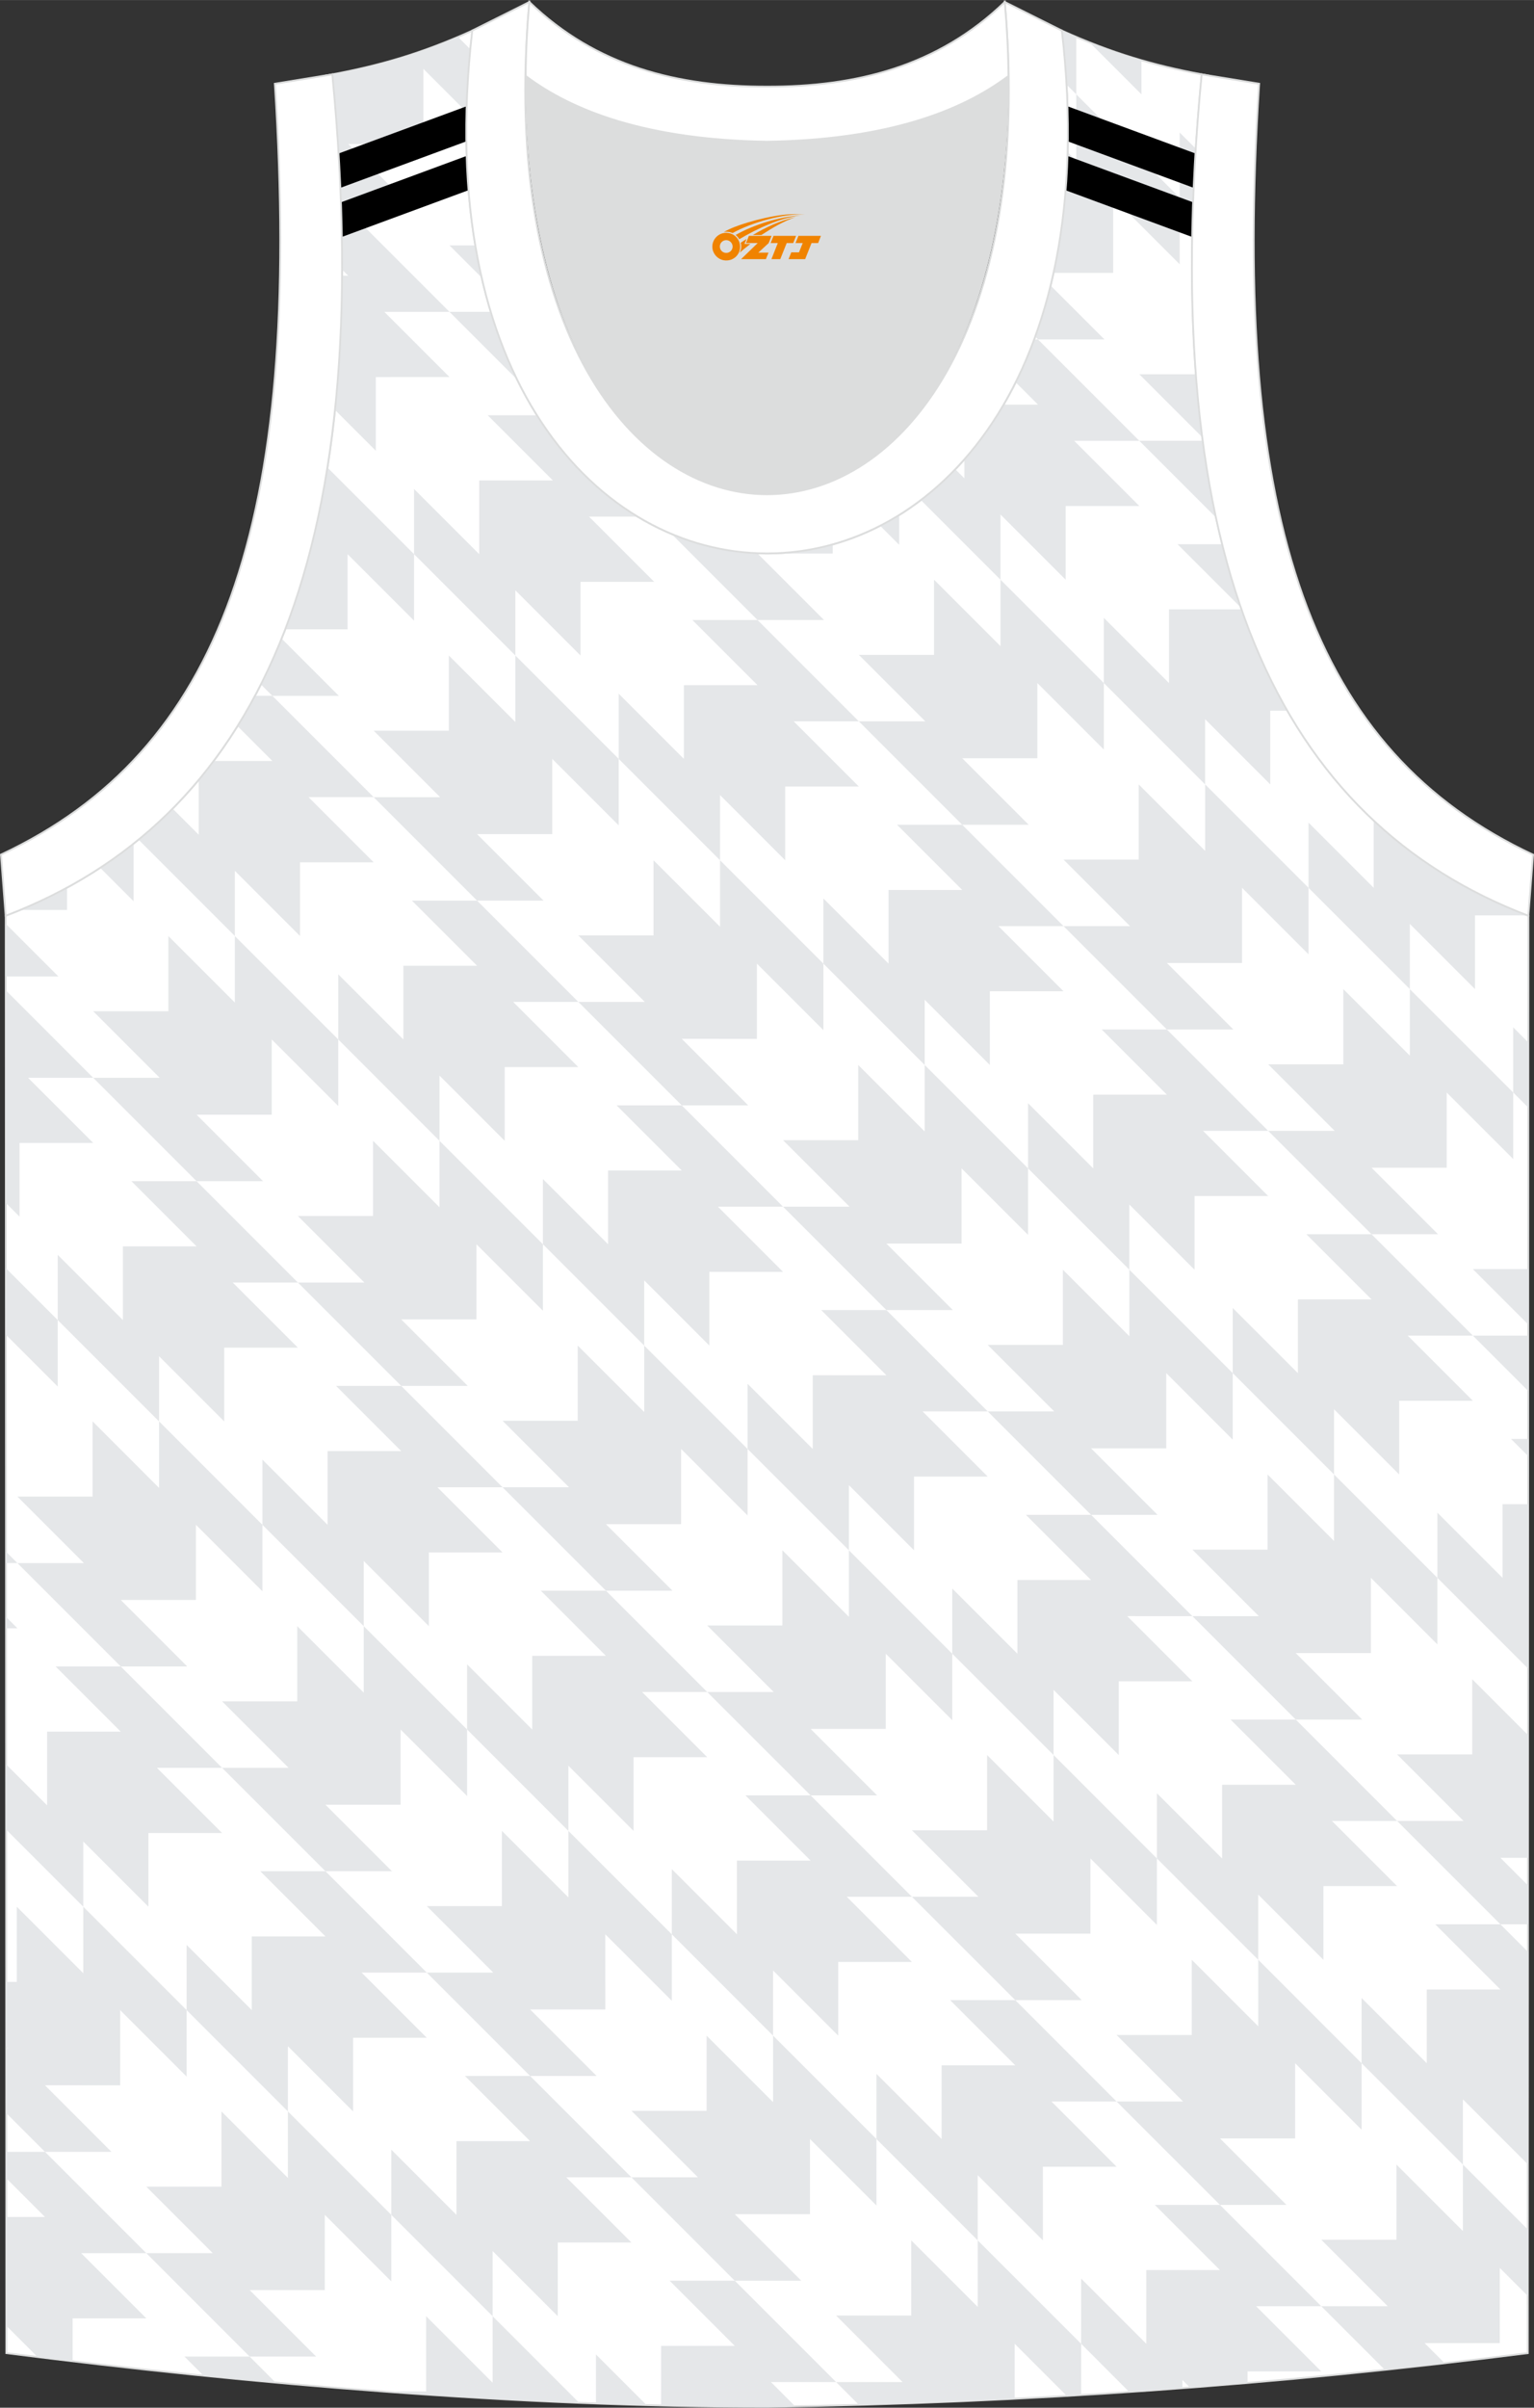
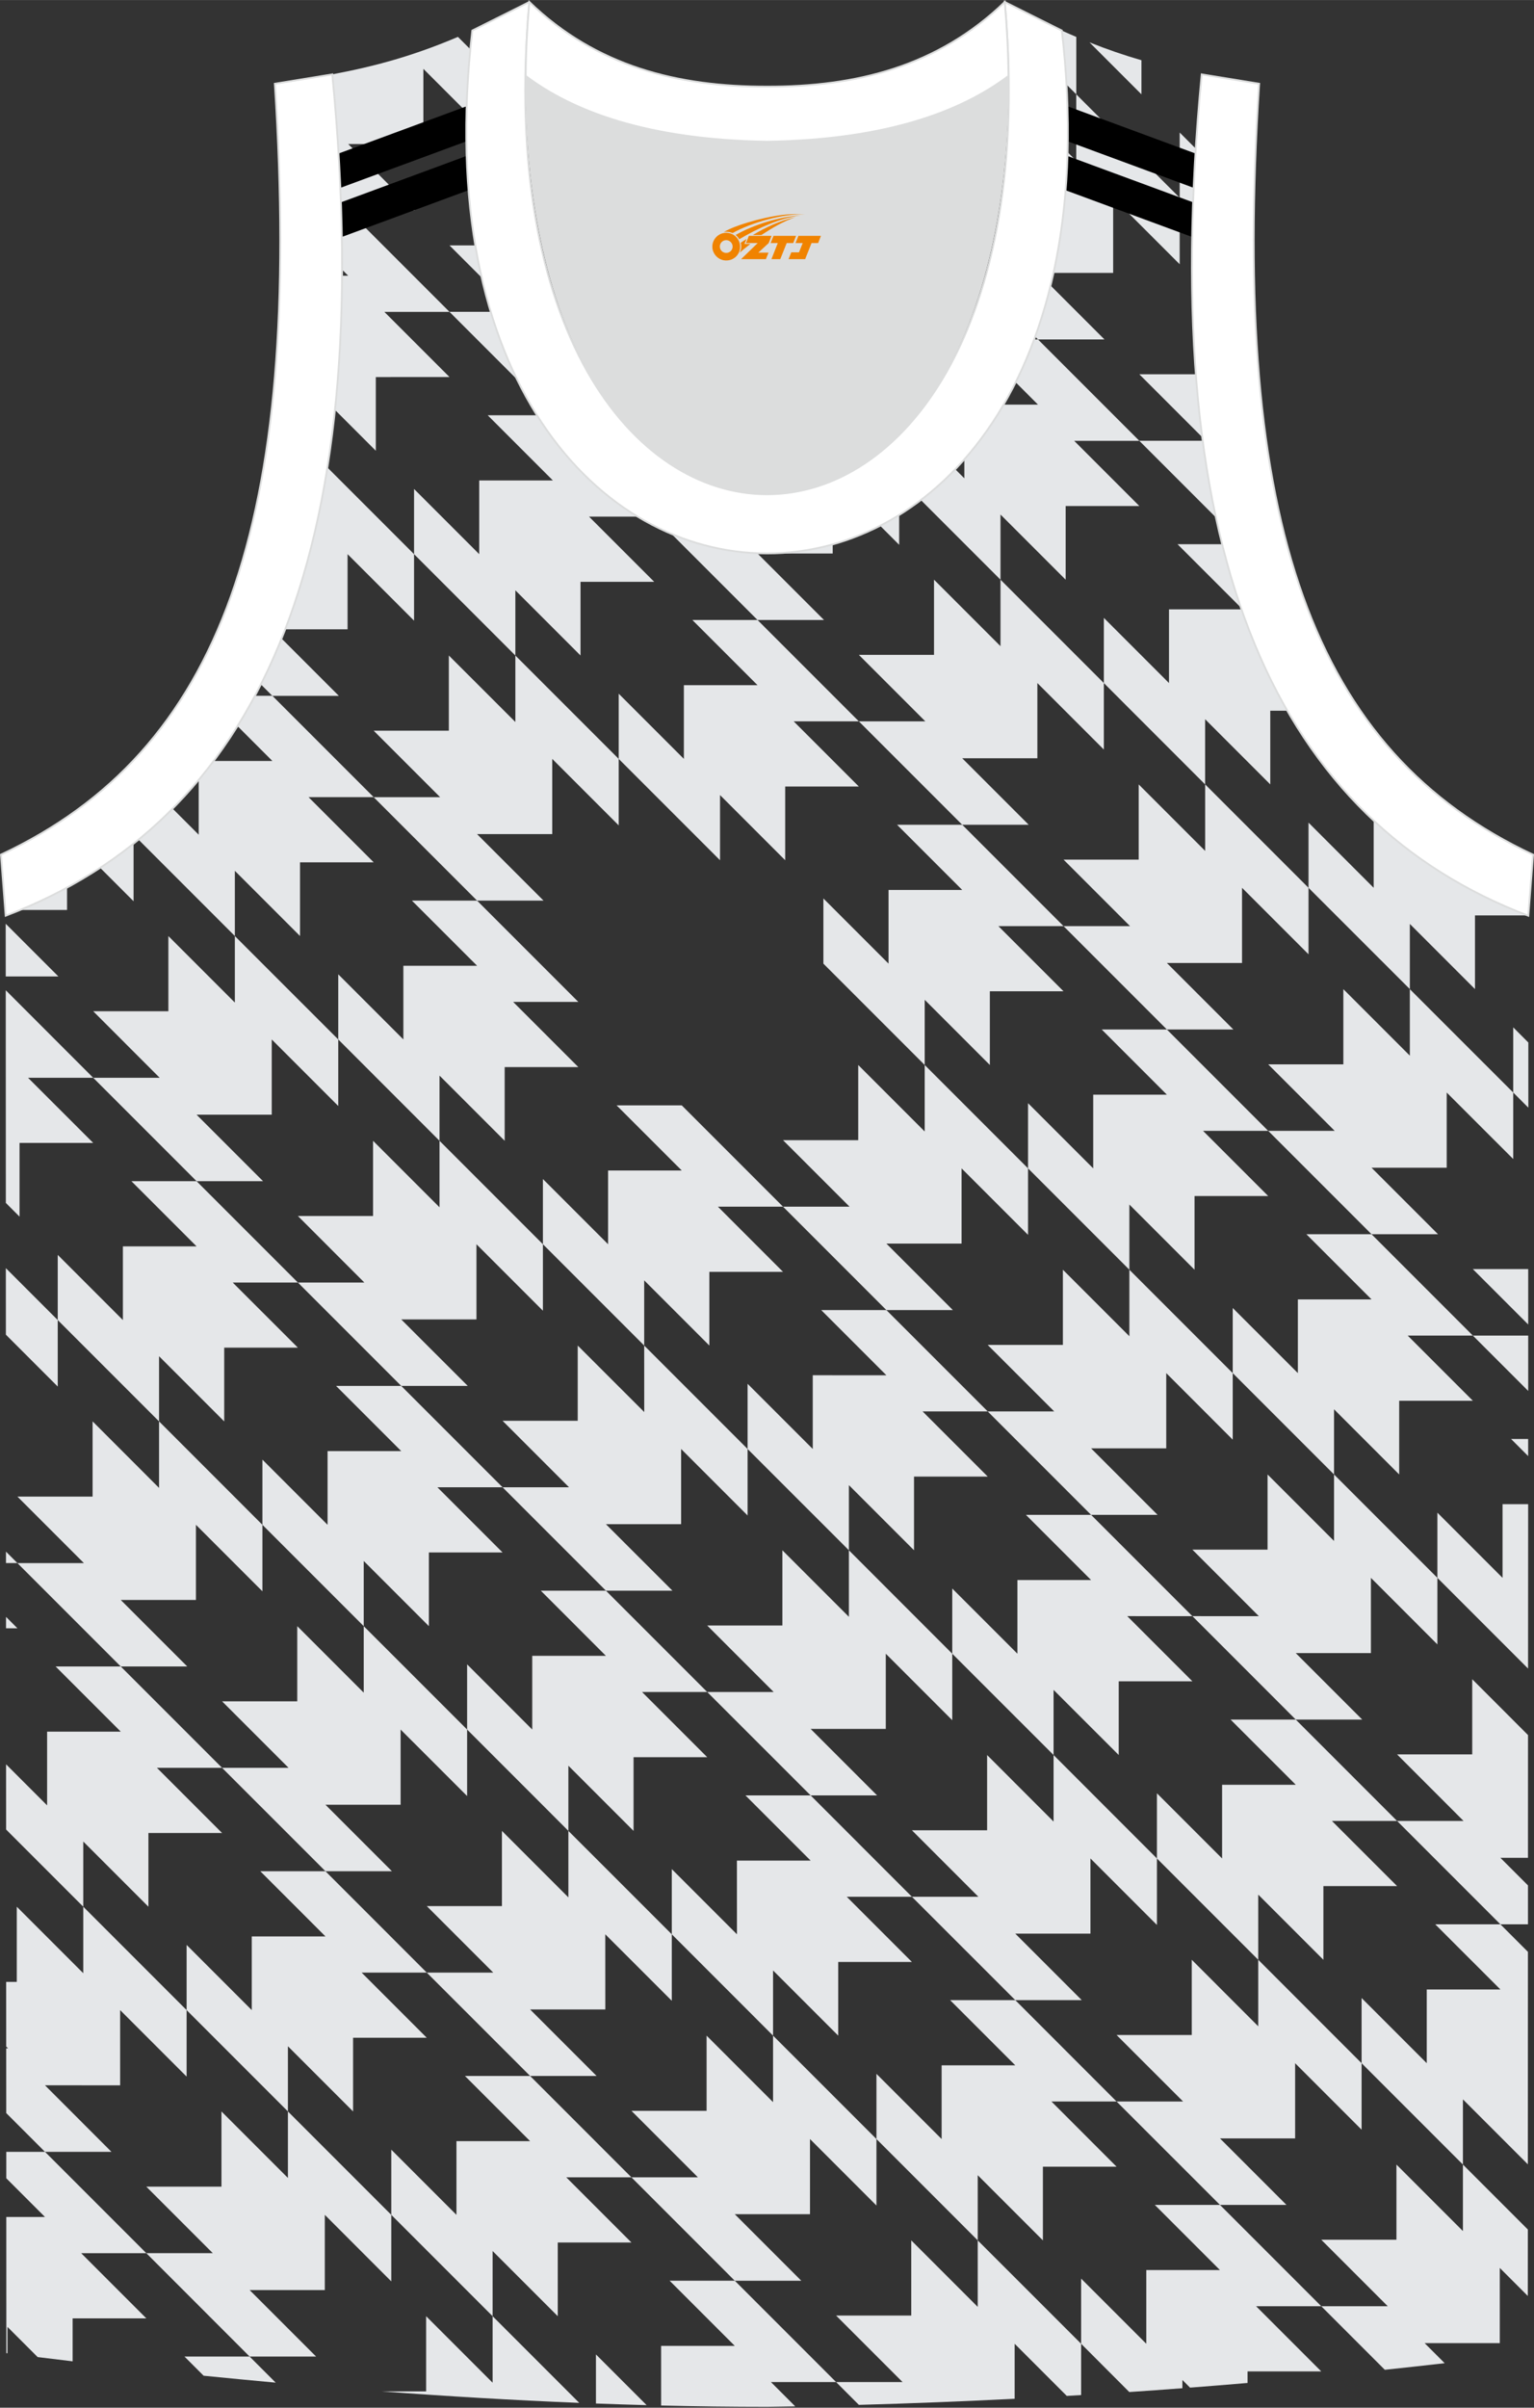
<svg xmlns="http://www.w3.org/2000/svg" version="1.1" id="图层_1" x="0px" y="0px" width="338.74px" height="531.5px" viewBox="0 0 339 531.89" enable-background="new 0 0 339 531.89" xml:space="preserve">
  <rect x="0" y="0" width="339" height="531.89" fill="#333333" stroke="none" />
  <g>
-     <path fill-rule="evenodd" clip-rule="evenodd" fill="#FFFFFF" stroke="#DCDDDD" stroke-width="0.4" stroke-miterlimit="22.926" d="   M169.54,531.69c57.38-0.83,113.34-4.88,168.09-11.86l0.14-317.54c-54.54-20.78-82.66-77.25-72.19-185.87h0.02   c-10.65-2-19.74-4.62-30.93-9.66c17.79,154.01-148.08,154.01-130.29,0C93.2,11.8,84.1,14.42,73.45,16.42h0.02   C83.92,125.03,55.8,181.5,1.26,202.29L1.4,519.83C55.7,526.75,114.82,531.69,169.54,531.69L169.54,531.69L169.54,531.69z    M169.49,531.69h0.05H169.49z" />
    <g>
      <g>
        <path fill-rule="evenodd" clip-rule="evenodd" fill="#E5E7E9" d="M114.33,83.88l-15-15h9.14     C110.11,74.3,112.08,79.29,114.33,83.88L114.33,83.88z M106.47,61.34l-7.14-7.14h5.73C105.48,56.64,105.94,59.03,106.47,61.34z" />
        <path fill-rule="evenodd" clip-rule="evenodd" fill="#E5E7E9" d="M75.61,60.9h1.33l-1.32-1.32c0.01-4.26-0.05-8.62-0.19-13.08     h1.52l22.39,22.39h-14.4l14.4,14.4H83.05v16.28l-9.01-9.01C75.01,81.28,75.55,71.4,75.61,60.9z" />
        <path fill-rule="evenodd" clip-rule="evenodd" fill="#E5E7E9" d="M103.12,24.76l-9.56-9.56v16.61H76.95L91.64,46.5H76.95     l-1.57-1.57c-0.32-9.08-0.95-18.58-1.91-28.52h-0.02c9.63-1.81,17.98-4.12,27.75-8.27l2.77,2.77     C103.52,15.67,103.23,20.3,103.12,24.76z" />
        <path fill-rule="evenodd" clip-rule="evenodd" fill="#E5E7E9" d="M268.72,114.31l-16.95-16.95h14.02     C266.59,103.27,267.56,108.92,268.72,114.31L268.72,114.31z M265.7,96.59l-13.92-13.92h12.51     C264.65,87.46,265.12,92.11,265.7,96.59z" />
        <path fill-rule="evenodd" clip-rule="evenodd" fill="#E5E7E9" d="M260.7,43.68v14.69L246,43.67v16.61h-13.21     c1.78-8.1,2.88-16.99,3.14-26.67l1.91,1.91V20.83L260.7,43.68L260.7,43.68z M232.17,63.07l11.91,11.91h-14.69l-0.63-0.63     C230.05,70.78,231.2,67.03,232.17,63.07z" />
        <g>
          <path fill-rule="evenodd" clip-rule="evenodd" fill="#E5E7E9" d="M84.36,528.28h9.81v-16.61l14.69,14.69v-14.69l19.15,19.15      C113.54,530.23,98.94,529.37,84.36,528.28z" />
          <path fill-rule="evenodd" clip-rule="evenodd" fill="#E5E7E9" d="M45,524.82l-4.23-4.23h14.4l5.76,5.76      C55.6,525.86,50.29,525.35,45,524.82z" />
          <polygon fill-rule="evenodd" clip-rule="evenodd" fill="#E5E7E9" points="86.47,489.28 86.47,503.98 71.78,489.28 71.78,505.9       55.17,505.9 69.86,520.59 55.17,520.59 32.33,497.74 47.02,497.74 32.33,483.05 48.94,483.05 48.94,466.44 63.63,481.13       63.63,466.44     " />
          <path fill-rule="evenodd" clip-rule="evenodd" fill="#E5E7E9" d="M1.39,489.75h8.55l-8.55-8.55v-5.84h8.56l22.39,22.39h-14.4      l14.4,14.4H16.05v9.49c-2.59-0.31-5.16-0.62-7.73-0.94l-6.67-6.67v5.83l-0.25-0.03L1.39,489.75z" />
          <polygon fill-rule="evenodd" clip-rule="evenodd" fill="#E5E7E9" points="41.24,444.05 41.24,458.74 26.55,444.05 26.55,460.67       9.94,460.66 24.63,475.36 9.94,475.36 1.38,466.8 1.37,452.51 1.79,452.51 1.37,452.1 1.36,437.82 3.71,437.82 3.71,421.21       18.4,435.9 18.4,421.21     " />
          <path fill-rule="evenodd" clip-rule="evenodd" fill="#E5E7E9" d="M238.92,517.76v11.33c-1.06,0.06-2.11,0.13-3.17,0.19      l-11.52-11.52v12.15c-11.42,0.58-22.89,1.03-34.42,1.35l-5.04-5.04h14.69l-14.69-14.69h16.61v-16.61l14.69,14.69v-14.69      L238.92,517.76z" />
          <path fill-rule="evenodd" clip-rule="evenodd" fill="#E5E7E9" d="M131.7,530.96v-10.84l11.2,11.2      C139.19,531.22,135.45,531.1,131.7,530.96L131.7,530.96z M146.1,531.4v-13.17h16.28l-14.4-14.4h14.4l22.39,22.39h-14.4      l5.37,5.37c-2.06,0.04-4.13,0.07-6.2,0.1l0,0C161.81,531.69,153.98,531.59,146.1,531.4L146.1,531.4z M169.49,531.69h0.05H169.49      z" />
          <polygon fill-rule="evenodd" clip-rule="evenodd" fill="#E5E7E9" points="193.69,472.53 193.69,487.22 179,472.53 179,489.14       162.38,489.14 177.08,503.84 162.38,503.84 139.54,480.99 154.23,480.99 139.54,466.3 156.15,466.3 156.15,449.69       170.84,464.38 170.84,449.69     " />
          <polygon fill-rule="evenodd" clip-rule="evenodd" fill="#E5E7E9" points="86.47,489.28 86.47,474.88 100.87,489.28 100.87,473       117.15,473 102.75,458.6 117.15,458.6 139.54,480.99 125.14,480.99 139.54,495.39 123.26,495.39 123.26,511.67 108.86,497.27       108.86,511.67     " />
          <polygon fill-rule="evenodd" clip-rule="evenodd" fill="#E5E7E9" points="148.46,427.3 148.46,441.99 133.76,427.3       133.77,443.91 117.15,443.91 131.84,458.6 117.15,458.6 94.31,435.76 109,435.76 94.31,421.07 110.92,421.07 110.92,404.46       125.61,419.15 125.61,404.46     " />
          <polygon fill-rule="evenodd" clip-rule="evenodd" fill="#E5E7E9" points="41.24,444.05 41.24,429.65 55.64,444.05 55.64,427.77       71.92,427.77 57.52,413.37 71.92,413.37 94.31,435.76 79.91,435.76 94.31,450.16 78.03,450.16 78.03,466.44 63.63,452.04       63.63,466.44     " />
          <polygon fill-rule="evenodd" clip-rule="evenodd" fill="#E5E7E9" points="103.23,382.07 103.23,396.76 88.53,382.07       88.53,398.68 71.92,398.68 86.61,413.37 71.92,413.37 49.08,390.53 63.77,390.53 49.08,375.84 65.69,375.84 65.69,359.23       80.38,373.92 80.38,359.23     " />
          <polygon fill-rule="evenodd" clip-rule="evenodd" fill="#E5E7E9" points="1.34,389.75 10.41,398.82 10.41,382.54 26.69,382.54       12.29,368.14 26.69,368.14 49.08,390.53 34.68,390.53 49.08,404.93 32.8,404.93 32.8,421.21 18.4,406.81 18.4,421.21       1.35,404.16     " />
          <polygon fill-rule="evenodd" clip-rule="evenodd" fill="#E5E7E9" points="57.99,336.84 57.99,351.53 43.3,336.84 43.3,353.45       26.69,353.45 41.38,368.14 26.69,368.14 3.85,345.3 18.54,345.3 3.85,330.61 20.46,330.61 20.46,313.99 35.15,328.69       35.15,313.99     " />
          <path fill-rule="evenodd" clip-rule="evenodd" fill="#E5E7E9" d="M1.32,342.77l2.52,2.52H1.32V342.77L1.32,342.77z M1.33,357.18      l2.52,2.52H1.33V357.18z" />
          <polygon fill-rule="evenodd" clip-rule="evenodd" fill="#E5E7E9" points="12.76,291.61 12.76,306.3 1.3,294.84 1.29,280.14           " />
          <path fill-rule="evenodd" clip-rule="evenodd" fill="#E5E7E9" d="M337.63,507.2l-6.19-6.19v16.61h-16.61l4.43,4.43      c-4.4,0.51-8.81,0.99-13.23,1.46l-14.04-14.04h14.69l-14.69-14.69h16.61v-16.61l14.69,14.69v-14.69l14.35,14.35L337.63,507.2z" />
          <path fill-rule="evenodd" clip-rule="evenodd" fill="#E5E7E9" d="M238.92,517.76v-14.4l14.4,14.4v-16.28h16.28l-14.4-14.4h14.4      l22.39,22.39h-14.4l14.4,14.4H275.7v2.55c-4.23,0.36-8.46,0.7-12.71,1.03l-1.69-1.69v1.82c-3.91,0.3-7.82,0.58-11.74,0.84      L238.92,517.76z" />
          <polygon fill-rule="evenodd" clip-rule="evenodd" fill="#E5E7E9" points="300.9,455.78 300.9,470.47 286.21,455.78       286.21,472.39 269.6,472.39 284.29,487.08 269.6,487.08 246.75,464.24 261.45,464.24 246.75,449.55 263.37,449.55       263.37,432.93 278.06,447.63 278.06,432.93     " />
          <polygon fill-rule="evenodd" clip-rule="evenodd" fill="#E5E7E9" points="193.69,472.53 193.69,458.13 208.09,472.53       208.09,456.25 224.37,456.25 209.97,441.85 224.37,441.85 246.75,464.24 232.36,464.24 246.75,478.64 230.47,478.64       230.47,494.92 216.07,480.52 216.07,494.92     " />
          <polygon fill-rule="evenodd" clip-rule="evenodd" fill="#E5E7E9" points="255.67,410.55 255.67,425.24 240.98,410.55       240.98,427.16 224.37,427.16 239.06,441.85 224.37,441.85 201.52,419.01 216.21,419.01 201.52,404.32 218.14,404.32       218.14,387.7 232.83,402.4 232.83,387.7     " />
          <polygon fill-rule="evenodd" clip-rule="evenodd" fill="#E5E7E9" points="148.46,427.3 148.46,412.9 162.86,427.3       162.85,411.02 179.14,411.02 164.74,396.62 179.14,396.62 201.52,419.01 187.12,419.01 201.52,433.41 185.24,433.41       185.24,449.69 170.84,435.29 170.84,449.69     " />
          <polygon fill-rule="evenodd" clip-rule="evenodd" fill="#E5E7E9" points="210.44,365.32 210.44,380.01 195.75,365.32       195.75,381.93 179.14,381.93 193.83,396.62 179.14,396.62 156.29,373.78 170.98,373.78 156.29,359.09 172.9,359.09       172.9,342.47 187.6,357.17 187.6,342.47     " />
          <polygon fill-rule="evenodd" clip-rule="evenodd" fill="#E5E7E9" points="103.23,382.07 103.23,367.67 117.62,382.07       117.62,365.79 133.9,365.79 119.51,351.39 133.9,351.39 156.29,373.78 141.89,373.78 156.29,388.18 140.01,388.18       140.01,404.46 125.61,390.06 125.61,404.46     " />
          <polygon fill-rule="evenodd" clip-rule="evenodd" fill="#E5E7E9" points="165.21,320.09 165.21,334.78 150.52,320.09       150.52,336.7 133.9,336.7 148.6,351.39 133.9,351.39 111.06,328.55 125.75,328.55 111.06,313.86 127.67,313.86 127.67,297.24       142.37,311.93 142.36,297.24     " />
          <polygon fill-rule="evenodd" clip-rule="evenodd" fill="#E5E7E9" points="57.99,336.84 57.99,322.44 72.39,336.84 72.39,320.56       88.67,320.56 74.27,306.16 88.67,306.16 111.06,328.55 96.66,328.55 111.06,342.95 94.78,342.95 94.78,359.23 80.38,344.83       80.38,359.23     " />
          <polygon fill-rule="evenodd" clip-rule="evenodd" fill="#E5E7E9" points="119.98,274.86 119.98,289.55 105.29,274.86       105.29,291.47 88.67,291.47 103.37,306.16 88.67,306.16 65.83,283.32 80.52,283.32 65.83,268.62 82.44,268.62 82.44,252.01       97.13,266.7 97.13,252.01     " />
          <polygon fill-rule="evenodd" clip-rule="evenodd" fill="#E5E7E9" points="12.76,291.61 12.76,277.21 27.16,291.61 27.16,275.33       43.44,275.33 29.04,260.93 43.44,260.93 65.83,283.32 51.43,283.32 65.83,297.71 49.55,297.71 49.55,314 35.15,299.6 35.15,314           " />
          <polygon fill-rule="evenodd" clip-rule="evenodd" fill="#E5E7E9" points="74.75,229.62 74.75,244.32 60.05,229.62 60.05,246.24       43.44,246.24 58.13,260.93 43.44,260.93 20.6,238.09 35.29,238.09 20.6,223.39 37.21,223.39 37.21,206.78 51.9,221.47       51.9,206.78     " />
          <polygon fill-rule="evenodd" clip-rule="evenodd" fill="#E5E7E9" points="1.27,218.75 20.6,238.09 6.2,238.09 20.6,252.48       4.32,252.48 4.32,268.76 1.29,265.73     " />
          <path fill-rule="evenodd" clip-rule="evenodd" fill="#E5E7E9" d="M29.52,186.37v12.72l-7.38-7.38      C24.68,190.03,27.14,188.26,29.52,186.37L29.52,186.37z M14.82,196.07v4.94H4.46C8.03,199.52,11.49,197.88,14.82,196.07      L14.82,196.07z M1.26,204.06L12.9,215.7H1.27L1.26,204.06z" />
          <polygon fill-rule="evenodd" clip-rule="evenodd" fill="#E5E7E9" points="300.9,455.78 300.9,441.38 315.3,455.78 315.3,439.5       331.58,439.5 317.18,425.1 331.58,425.1 337.66,431.18 337.64,478.12 323.29,463.77 323.29,478.17     " />
          <polygon fill-rule="evenodd" clip-rule="evenodd" fill="#E5E7E9" points="337.67,410.41 331.58,410.41 337.67,416.5       337.67,425.1 331.58,425.1 308.74,402.26 323.43,402.26 308.74,387.56 325.35,387.56 325.35,370.95 337.68,383.29     " />
          <polygon fill-rule="evenodd" clip-rule="evenodd" fill="#E5E7E9" points="255.67,410.55 255.67,396.15 270.07,410.55       270.07,394.27 286.35,394.27 271.95,379.87 286.35,379.87 308.74,402.26 294.34,402.26 308.74,416.65 292.46,416.65       292.46,432.94 278.06,418.54 278.06,432.94     " />
          <polygon fill-rule="evenodd" clip-rule="evenodd" fill="#E5E7E9" points="317.65,348.56 317.65,363.26 302.96,348.56       302.96,365.18 286.35,365.18 301.04,379.87 286.35,379.87 263.51,357.02 278.2,357.03 263.51,342.33 280.12,342.33       280.12,325.72 294.81,340.41 294.81,325.72     " />
          <polygon fill-rule="evenodd" clip-rule="evenodd" fill="#E5E7E9" points="210.44,365.32 210.44,350.92 224.84,365.32       224.84,349.04 241.12,349.04 226.72,334.64 241.12,334.64 263.51,357.03 249.11,357.02 263.51,371.42 247.23,371.42       247.23,387.7 232.83,373.31 232.83,387.7     " />
          <polygon fill-rule="evenodd" clip-rule="evenodd" fill="#E5E7E9" points="272.42,303.33 272.42,318.03 257.73,303.33       257.73,319.95 241.12,319.95 255.81,334.64 241.12,334.64 218.27,311.79 232.97,311.79 218.27,297.1 234.89,297.1       234.89,280.49 249.58,295.18 249.58,280.49     " />
          <polygon fill-rule="evenodd" clip-rule="evenodd" fill="#E5E7E9" points="165.21,320.09 165.21,305.69 179.61,320.09       179.61,303.8 195.89,303.81 181.49,289.41 195.89,289.41 218.28,311.79 203.88,311.79 218.28,326.19 201.99,326.19       201.99,342.47 187.6,328.08 187.6,342.47     " />
          <polygon fill-rule="evenodd" clip-rule="evenodd" fill="#E5E7E9" points="227.19,258.1 227.19,272.79 212.5,258.1 212.5,274.72       195.89,274.72 210.58,289.41 195.89,289.41 173.04,266.56 187.74,266.56 173.04,251.87 189.66,251.87 189.66,235.26       204.35,249.95 204.35,235.26     " />
          <polygon fill-rule="evenodd" clip-rule="evenodd" fill="#E5E7E9" points="119.98,274.86 119.98,260.46 134.38,274.86       134.38,258.57 150.66,258.57 136.26,244.18 150.66,244.18 173.04,266.56 158.65,266.56 173.04,280.96 156.76,280.96       156.76,297.24 142.36,282.84 142.36,297.24     " />
-           <polygon fill-rule="evenodd" clip-rule="evenodd" fill="#E5E7E9" points="181.96,212.87 181.96,227.56 167.27,212.87       167.27,229.49 150.66,229.48 165.35,244.18 150.66,244.18 127.81,221.33 142.5,221.33 127.81,206.64 144.42,206.64       144.42,190.03 159.12,204.72 159.12,190.03     " />
          <polygon fill-rule="evenodd" clip-rule="evenodd" fill="#E5E7E9" points="74.75,229.62 74.75,215.23 89.14,229.62 89.14,213.34       105.43,213.34 91.03,198.95 105.43,198.95 127.81,221.33 113.41,221.33 127.81,235.73 111.53,235.73 111.53,252.01       97.13,237.61 97.13,252.01     " />
          <polygon fill-rule="evenodd" clip-rule="evenodd" fill="#E5E7E9" points="136.73,167.64 136.73,182.33 122.04,167.64       122.04,184.25 105.42,184.25 120.12,198.95 105.43,198.95 82.58,176.1 97.27,176.1 82.58,161.41 99.19,161.41 99.19,144.8       113.89,159.49 113.89,144.8     " />
          <path fill-rule="evenodd" clip-rule="evenodd" fill="#E5E7E9" d="M38.14,178.62l5.77,5.77v-12.12c1.13-1.35,2.22-2.74,3.29-4.17      h12.99l-7.71-7.71c1.34-2.15,2.63-4.39,3.86-6.69h3.85l22.39,22.39h-14.4l14.4,14.4H66.3v16.28l-14.4-14.4v14.4l-21.3-21.3      C33.22,183.34,35.74,181.05,38.14,178.62z" />
          <path fill-rule="evenodd" clip-rule="evenodd" fill="#E5E7E9" d="M91.5,122.41v14.69l-14.69-14.69v16.61H63.04      c4.08-10.6,7.21-22.49,9.33-35.74L91.5,122.41L91.5,122.41z M62.23,141.06l12.66,12.66h-14.7l-2.53-2.53      C59.29,147.95,60.81,144.58,62.23,141.06z" />
          <path fill-rule="evenodd" clip-rule="evenodd" fill="#E5E7E9" d="M317.65,348.56v-14.4l14.4,14.4v-16.28h5.66l-0.02,36.32      L317.65,348.56L317.65,348.56z M337.71,321.66l-3.78-3.78h3.78V321.66z" />
          <path fill-rule="evenodd" clip-rule="evenodd" fill="#E5E7E9" d="M337.72,307.27l-12.23-12.23h12.23V307.27L337.72,307.27z       M337.72,292.59l-12.24-12.24h12.24V292.59z" />
          <polygon fill-rule="evenodd" clip-rule="evenodd" fill="#E5E7E9" points="272.42,303.33 272.42,288.94 286.82,303.33       286.82,287.05 303.1,287.05 288.7,272.65 303.1,272.65 325.49,295.04 311.09,295.04 325.49,309.44 309.21,309.44 309.21,325.72       294.81,311.32 294.81,325.72     " />
          <polygon fill-rule="evenodd" clip-rule="evenodd" fill="#E5E7E9" points="334.41,241.35 334.41,256.04 319.71,241.35       319.71,257.96 303.1,257.96 317.79,272.65 303.1,272.65 280.26,249.81 294.95,249.81 280.26,235.12 296.87,235.12       296.87,218.51 311.56,233.2 311.56,218.51     " />
          <polygon fill-rule="evenodd" clip-rule="evenodd" fill="#E5E7E9" points="227.19,258.1 227.19,243.7 241.59,258.1       241.59,241.82 257.87,241.82 243.47,227.42 257.87,227.42 280.26,249.81 265.86,249.81 280.26,264.21 263.98,264.21       263.98,280.49 249.58,266.09 249.58,280.49     " />
          <polygon fill-rule="evenodd" clip-rule="evenodd" fill="#E5E7E9" points="289.17,196.12 289.17,210.81 274.48,196.12       274.48,212.73 257.87,212.73 272.56,227.42 257.87,227.42 235.03,204.58 249.72,204.58 235.03,189.89 251.64,189.89       251.64,173.28 266.33,187.97 266.33,173.28     " />
          <polygon fill-rule="evenodd" clip-rule="evenodd" fill="#E5E7E9" points="181.96,212.87 181.96,198.47 196.36,212.87       196.36,196.59 212.64,196.59 198.24,182.19 212.64,182.19 235.03,204.58 220.63,204.58 235.03,218.98 218.75,218.98       218.75,235.26 204.35,220.86 204.35,235.26     " />
          <polygon fill-rule="evenodd" clip-rule="evenodd" fill="#E5E7E9" points="243.94,150.89 243.94,165.58 229.25,150.89       229.25,167.5 212.64,167.5 227.33,182.19 212.64,182.19 189.8,159.35 204.49,159.35 189.8,144.66 206.41,144.66 206.41,128.05       221.1,142.74 221.1,128.05     " />
          <polygon fill-rule="evenodd" clip-rule="evenodd" fill="#E5E7E9" points="136.73,167.64 136.73,153.24 151.13,167.64       151.13,151.36 167.41,151.36 153.01,136.96 167.41,136.96 189.8,159.35 175.4,159.35 189.8,173.75 173.52,173.75 173.52,190.03       159.12,175.63 159.12,190.03     " />
          <path fill-rule="evenodd" clip-rule="evenodd" fill="#E5E7E9" d="M198.71,113.75v6.6l-4.22-4.22      C195.92,115.4,197.33,114.61,198.71,113.75L198.71,113.75z M184.02,120.25v2.02h-16.61l14.69,14.69h-14.69l-19.04-19.04      C159.84,122.76,172.25,123.54,184.02,120.25z" />
          <path fill-rule="evenodd" clip-rule="evenodd" fill="#E5E7E9" d="M91.5,122.41v-14.4l14.4,14.4v-16.28h16.28l-14.4-14.4h10.92      c6.19,9.85,13.84,17.31,22.25,22.39h-10.78l14.4,14.4h-16.28v16.28l-14.4-14.4v14.4L91.5,122.41z" />
          <polygon fill-rule="evenodd" clip-rule="evenodd" fill="#E5E7E9" points="334.41,241.35 334.41,226.95 337.75,230.3       337.75,244.69     " />
          <path fill-rule="evenodd" clip-rule="evenodd" fill="#E5E7E9" d="M289.17,196.12v-14.4l14.4,14.4v-14.88      c9.76,9.13,21.16,16.06,34.04,20.98h-11.65v16.28l-14.4-14.4v14.4L289.17,196.12z" />
          <path fill-rule="evenodd" clip-rule="evenodd" fill="#E5E7E9" d="M243.94,150.89v-14.4l14.4,14.4v-16.28h16.03      c2.85,8.17,6.24,15.62,10.13,22.39h-3.78v16.28l-14.4-14.4v14.4L243.94,150.89L243.94,150.89z M274.24,134.23l-14.02-14.02h9.87      C271.32,125.1,272.7,129.77,274.24,134.23z" />
          <path fill-rule="evenodd" clip-rule="evenodd" fill="#E5E7E9" d="M211.11,103.66l2,2v-4.2c3.15-3.57,6.07-7.59,8.69-12.08h7.59      l-4.94-4.94c1.49-2.97,2.84-6.13,4.08-9.45h0.87l22.39,22.39h-14.4l14.4,14.4H235.5v16.28l-14.4-14.4v14.4l-17.59-17.59      C206.15,108.44,208.69,106.18,211.11,103.66z" />
        </g>
        <path fill-rule="evenodd" clip-rule="evenodd" fill="#E5E7E9" d="M260.7,43.67v-14.4l3.57,3.57c-0.3,4.69-0.51,9.27-0.65,13.74     L260.7,43.67z" />
        <path fill-rule="evenodd" clip-rule="evenodd" fill="#E5E7E9" d="M252.25,13.3v7.53L240.77,9.35     C244.73,10.93,248.49,12.21,252.25,13.3L252.25,13.3z M237.85,8.15v12.68l-2.18-2.18c-0.22-3.87-0.54-7.82-1.01-11.9     C235.75,7.24,236.81,7.71,237.85,8.15z" />
      </g>
      <g>
        <path fill-rule="evenodd" clip-rule="evenodd" d="M74.84,33.9l28.32-10.45c-0.08,2.64-0.11,5.22-0.08,7.76L75.24,41.48     C75.13,38.99,75,36.46,74.84,33.9z" />
        <path fill-rule="evenodd" clip-rule="evenodd" d="M75.37,44.68l27.76-10.25c0.08,2.58,0.24,5.1,0.43,7.57l-28,10.33     C75.53,49.82,75.46,47.27,75.37,44.68z" />
      </g>
      <g>
        <path fill-rule="evenodd" clip-rule="evenodd" d="M264.2,33.91l-28.31-10.45c0.08,2.64,0.11,5.22,0.08,7.76l27.83,10.27     C263.91,39,264.04,36.47,264.2,33.91z" />
        <path fill-rule="evenodd" clip-rule="evenodd" d="M263.67,44.69l-27.76-10.24c-0.08,2.58-0.24,5.1-0.43,7.57l27.99,10.33     C263.51,49.82,263.58,47.27,263.67,44.69z" />
      </g>
    </g>
    <path fill-rule="evenodd" clip-rule="evenodd" fill="#DCDDDD" d="M169.51,31.32c26.45-0.42,42.93-6.7,53.29-14.49   c0.02-0.06,0.03-0.12,0.05-0.17c1.14,124.09-107.83,124.09-106.68,0c0.02,0.06,0.03,0.12,0.05,0.18   C126.59,24.62,143.05,30.9,169.51,31.32z" />
    <path fill-rule="evenodd" clip-rule="evenodd" fill="#FFFFFF" stroke="#DCDDDD" stroke-width="0.4" stroke-miterlimit="22.926" d="   M1.25,202.29c54.54-20.78,82.66-77.25,72.19-185.87l-12.7,2.07c6.29,97.68-12.02,147.54-60.53,170.3L1.25,202.29z" />
-     <path fill-rule="evenodd" clip-rule="evenodd" fill="#FFFFFF" stroke="#DCDDDD" stroke-width="0.4" stroke-miterlimit="22.926" d="   M116.98,0.43c-12.97,145,118.03,145,105.06,0l12.62,6.31c17.79,154.02-148.08,154.01-130.29,0L116.98,0.43z" />
+     <path fill-rule="evenodd" clip-rule="evenodd" fill="#FFFFFF" stroke="#DCDDDD" stroke-width="0.4" stroke-miterlimit="22.926" d="   M116.98,0.43c-12.97,145,118.03,145,105.06,0l12.62,6.31c17.79,154.02-148.08,154.01-130.29,0L116.98,0.43" />
    <path fill-rule="evenodd" clip-rule="evenodd" fill="#FFFFFF" stroke="#DCDDDD" stroke-width="0.4" stroke-miterlimit="22.926" d="   M116.98,0.43c14.82,14.3,32.93,18.74,52.53,18.7c19.6,0.05,37.71-4.4,52.53-18.7c0.5,5.62,0.77,11.01,0.82,16.19   c-0.02,0.06-0.03,0.13-0.05,0.19c-10.37,7.79-26.83,14.07-53.29,14.49c-26.45-0.42-42.93-6.7-53.29-14.49   c-0.02-0.06-0.03-0.13-0.05-0.19C116.21,11.46,116.48,6.07,116.98,0.43z" />
    <path fill-rule="evenodd" clip-rule="evenodd" fill="#FFFFFF" stroke="#DCDDDD" stroke-width="0.4" stroke-miterlimit="22.926" d="   M337.75,202.29c-54.54-20.78-82.66-77.25-72.19-185.87l12.7,2.07c-6.3,97.69,12.01,147.55,60.53,170.31L337.75,202.29z" />
  </g>
  <g id="图层_x0020_1">
    <path fill="#F08300" d="M157.6,55.5c0.416,1.136,1.472,1.984,2.752,2.032c0.144,0,0.304,0,0.448-0.016h0.016   c0.016,0,0.064,0,0.128-0.016c0.032,0,0.048-0.016,0.08-0.016c0.064-0.016,0.144-0.032,0.224-0.048c0.016,0,0.016,0,0.032,0   c0.192-0.048,0.4-0.112,0.576-0.208c0.192-0.096,0.4-0.224,0.608-0.384c0.672-0.56,1.104-1.408,1.104-2.352   c0-0.224-0.032-0.448-0.08-0.672l0,0C163.44,53.62,163.39,53.45,163.31,53.27C162.84,52.18,161.76,51.42,160.49,51.42C158.8,51.42,157.42,52.79,157.42,54.49C157.42,54.84,157.48,55.18,157.6,55.5L157.6,55.5L157.6,55.5z M161.9,54.52L161.9,54.52C161.87,55.3,161.21,55.9,160.43,55.86C159.64,55.83,159.05,55.18,159.08,54.39c0.032-0.784,0.688-1.376,1.472-1.344   C161.32,53.08,161.93,53.75,161.9,54.52L161.9,54.52z" />
    <polygon fill="#F08300" points="175.93,52.1 ,175.29,53.69 ,173.85,53.69 ,172.43,57.24 ,170.48,57.24 ,171.88,53.69 ,170.3,53.69    ,170.94,52.1" />
    <path fill="#F08300" d="M177.9,47.37c-1.008-0.096-3.024-0.144-5.056,0.112c-2.416,0.304-5.152,0.912-7.616,1.664   C163.18,49.75,161.31,50.47,159.96,51.24C160.16,51.21,160.35,51.19,160.54,51.19c0.48,0,0.944,0.112,1.36,0.288   C166,49.16,173.2,47.11,177.9,47.37L177.9,47.37L177.9,47.37z" />
    <path fill="#F08300" d="M163.37,52.84c4-2.368,8.88-4.672,13.488-5.248c-4.608,0.288-10.224,2-14.288,4.304   C162.89,52.15,163.16,52.47,163.37,52.84C163.37,52.84,163.37,52.84,163.37,52.84z" />
    <polygon fill="#F08300" points="181.42,52.1 ,180.8,53.69 ,179.34,53.69 ,177.93,57.24 ,177.47,57.24 ,175.96,57.24 ,174.27,57.24    ,174.86,55.74 ,176.57,55.74 ,177.39,53.69 ,175.8,53.69 ,176.44,52.1" />
    <polygon fill="#F08300" points="170.51,52.1 ,169.87,53.69 ,167.58,55.8 ,169.84,55.8 ,169.26,57.24 ,163.77,57.24 ,167.44,53.69    ,164.86,53.69 ,165.5,52.1" />
    <path fill="#F08300" d="M175.79,47.96c-3.376,0.752-6.464,2.192-9.424,3.952h1.888C170.68,50.34,173.02,48.91,175.79,47.96z    M164.99,52.78C164.36,53.16,164.3,53.21,163.69,53.62c0.064,0.256,0.112,0.544,0.112,0.816c0,0.496-0.112,0.976-0.32,1.392   c0.176-0.16,0.32-0.304,0.432-0.4c0.272-0.24,0.768-0.64,1.6-1.296l0.32-0.256H164.51l0,0L164.99,52.78L164.99,52.78L164.99,52.78z" />
  </g>
</svg>